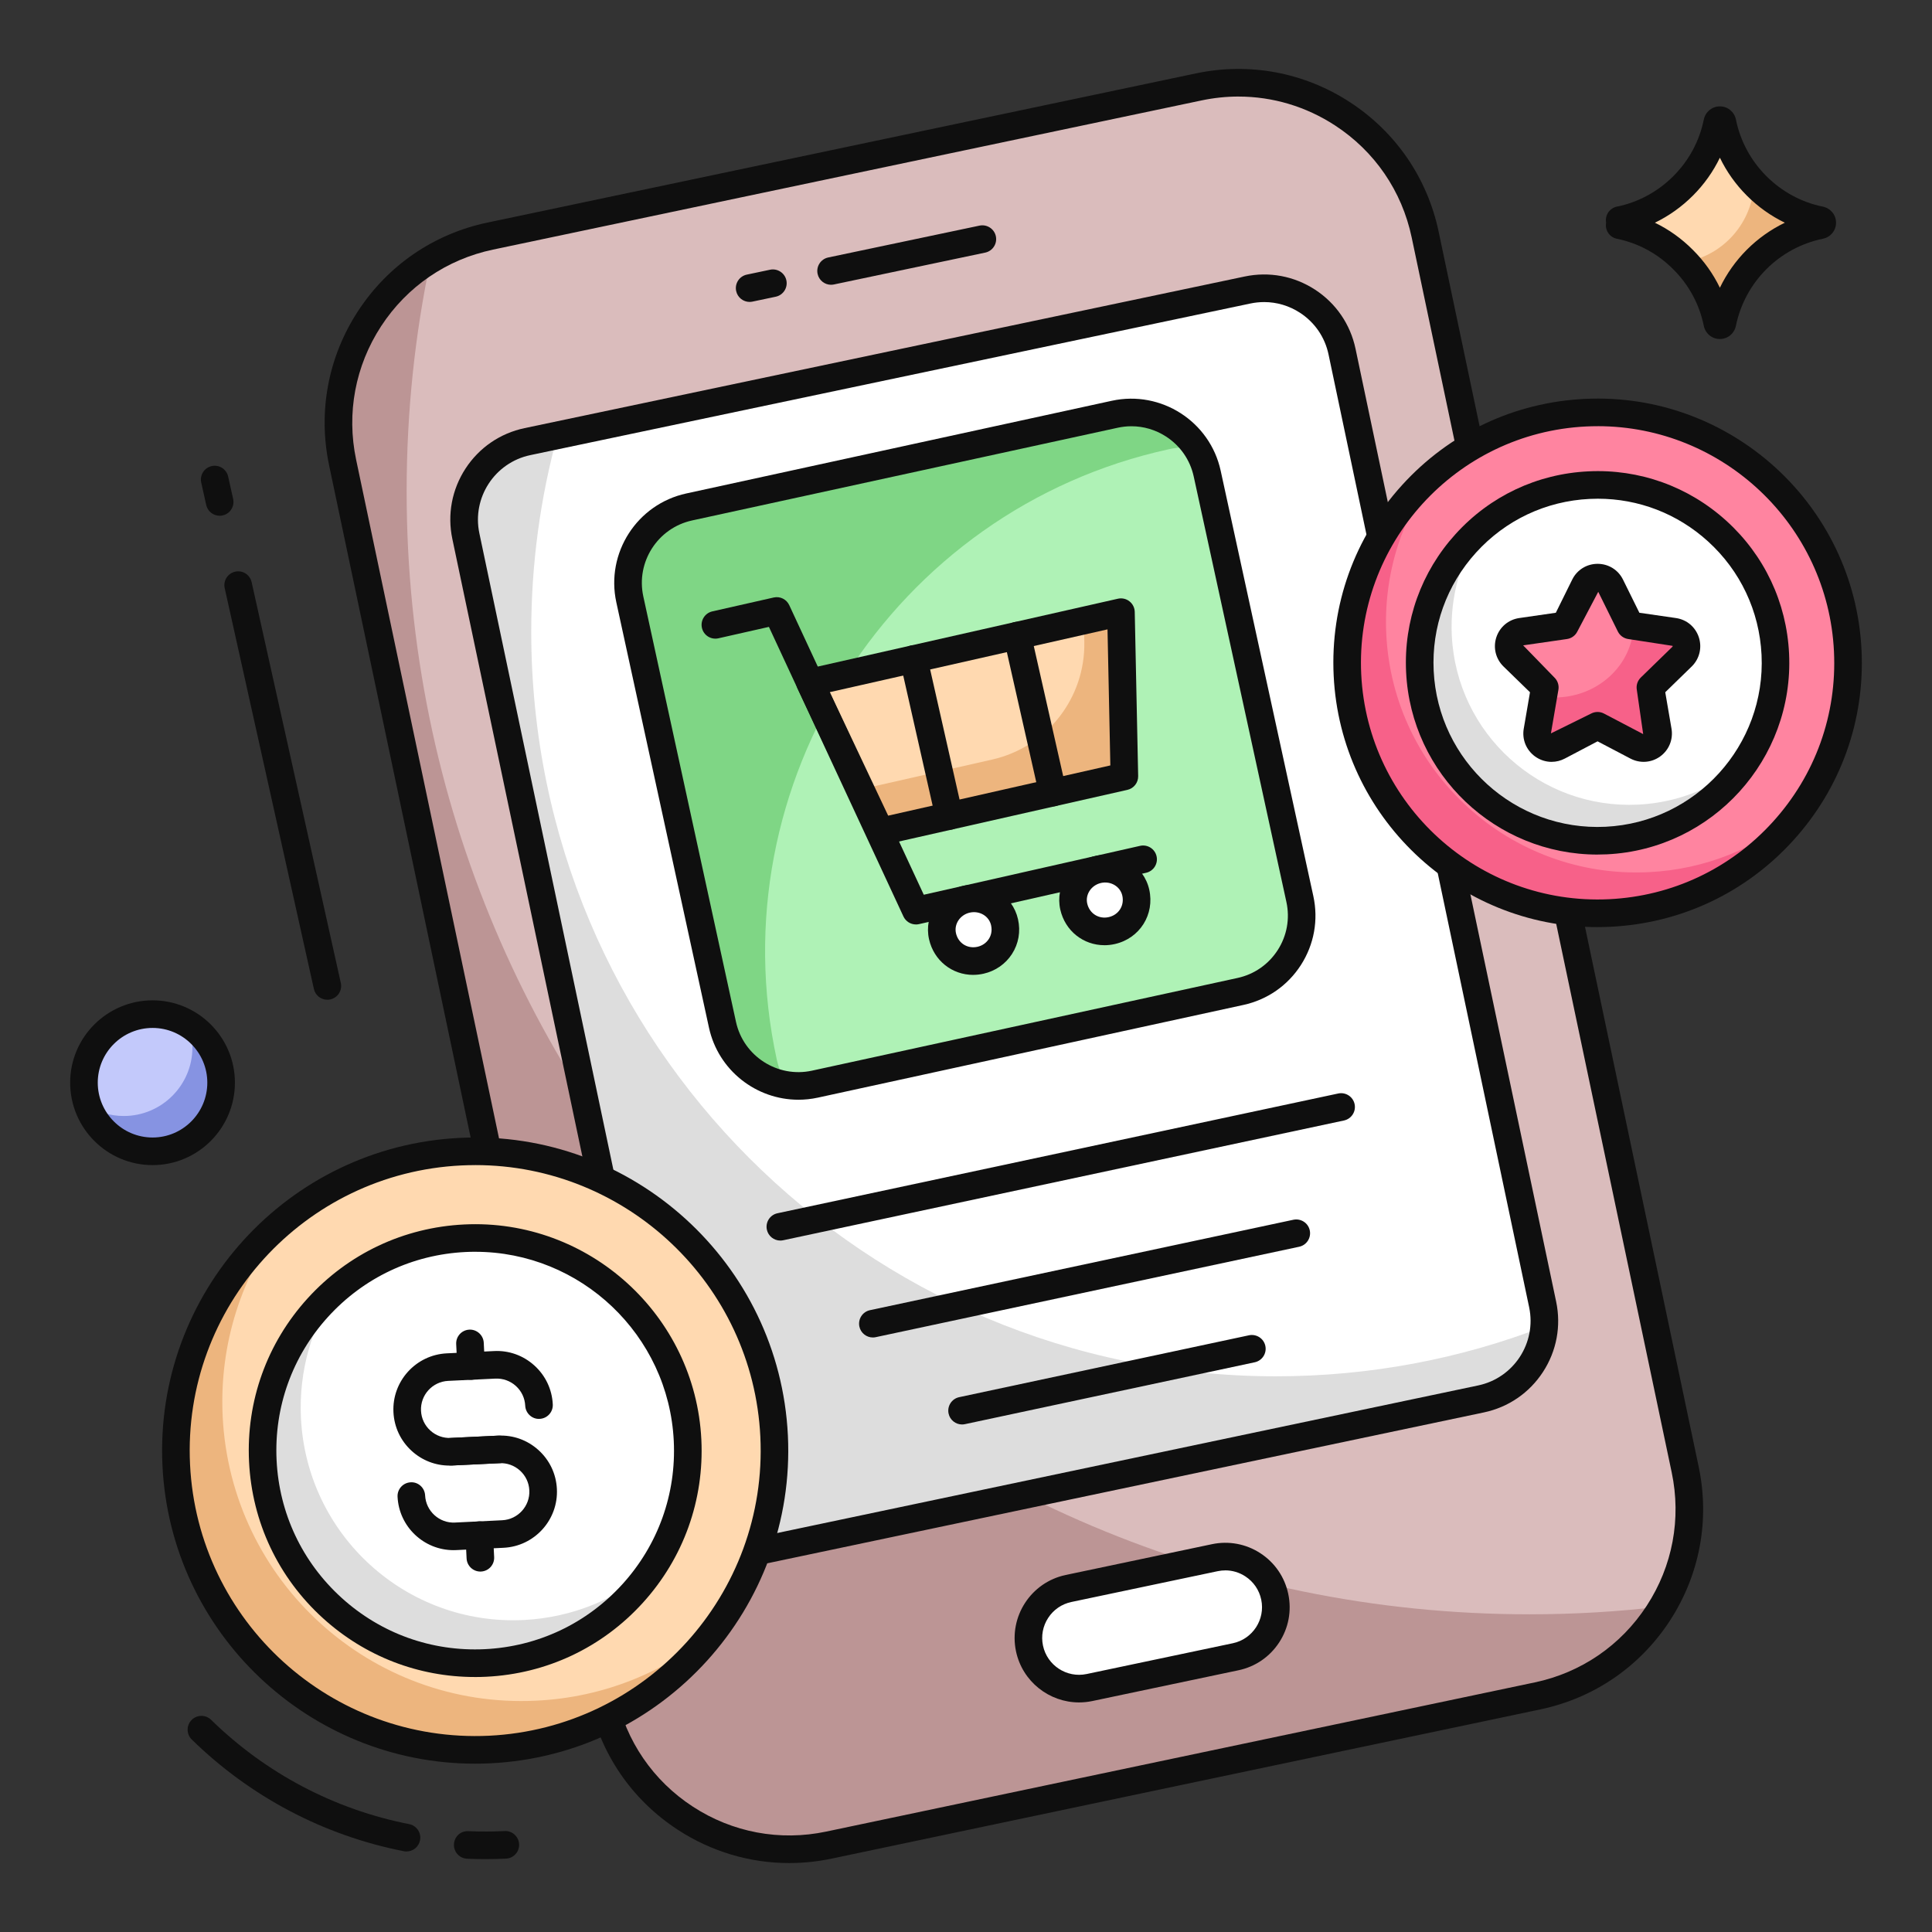
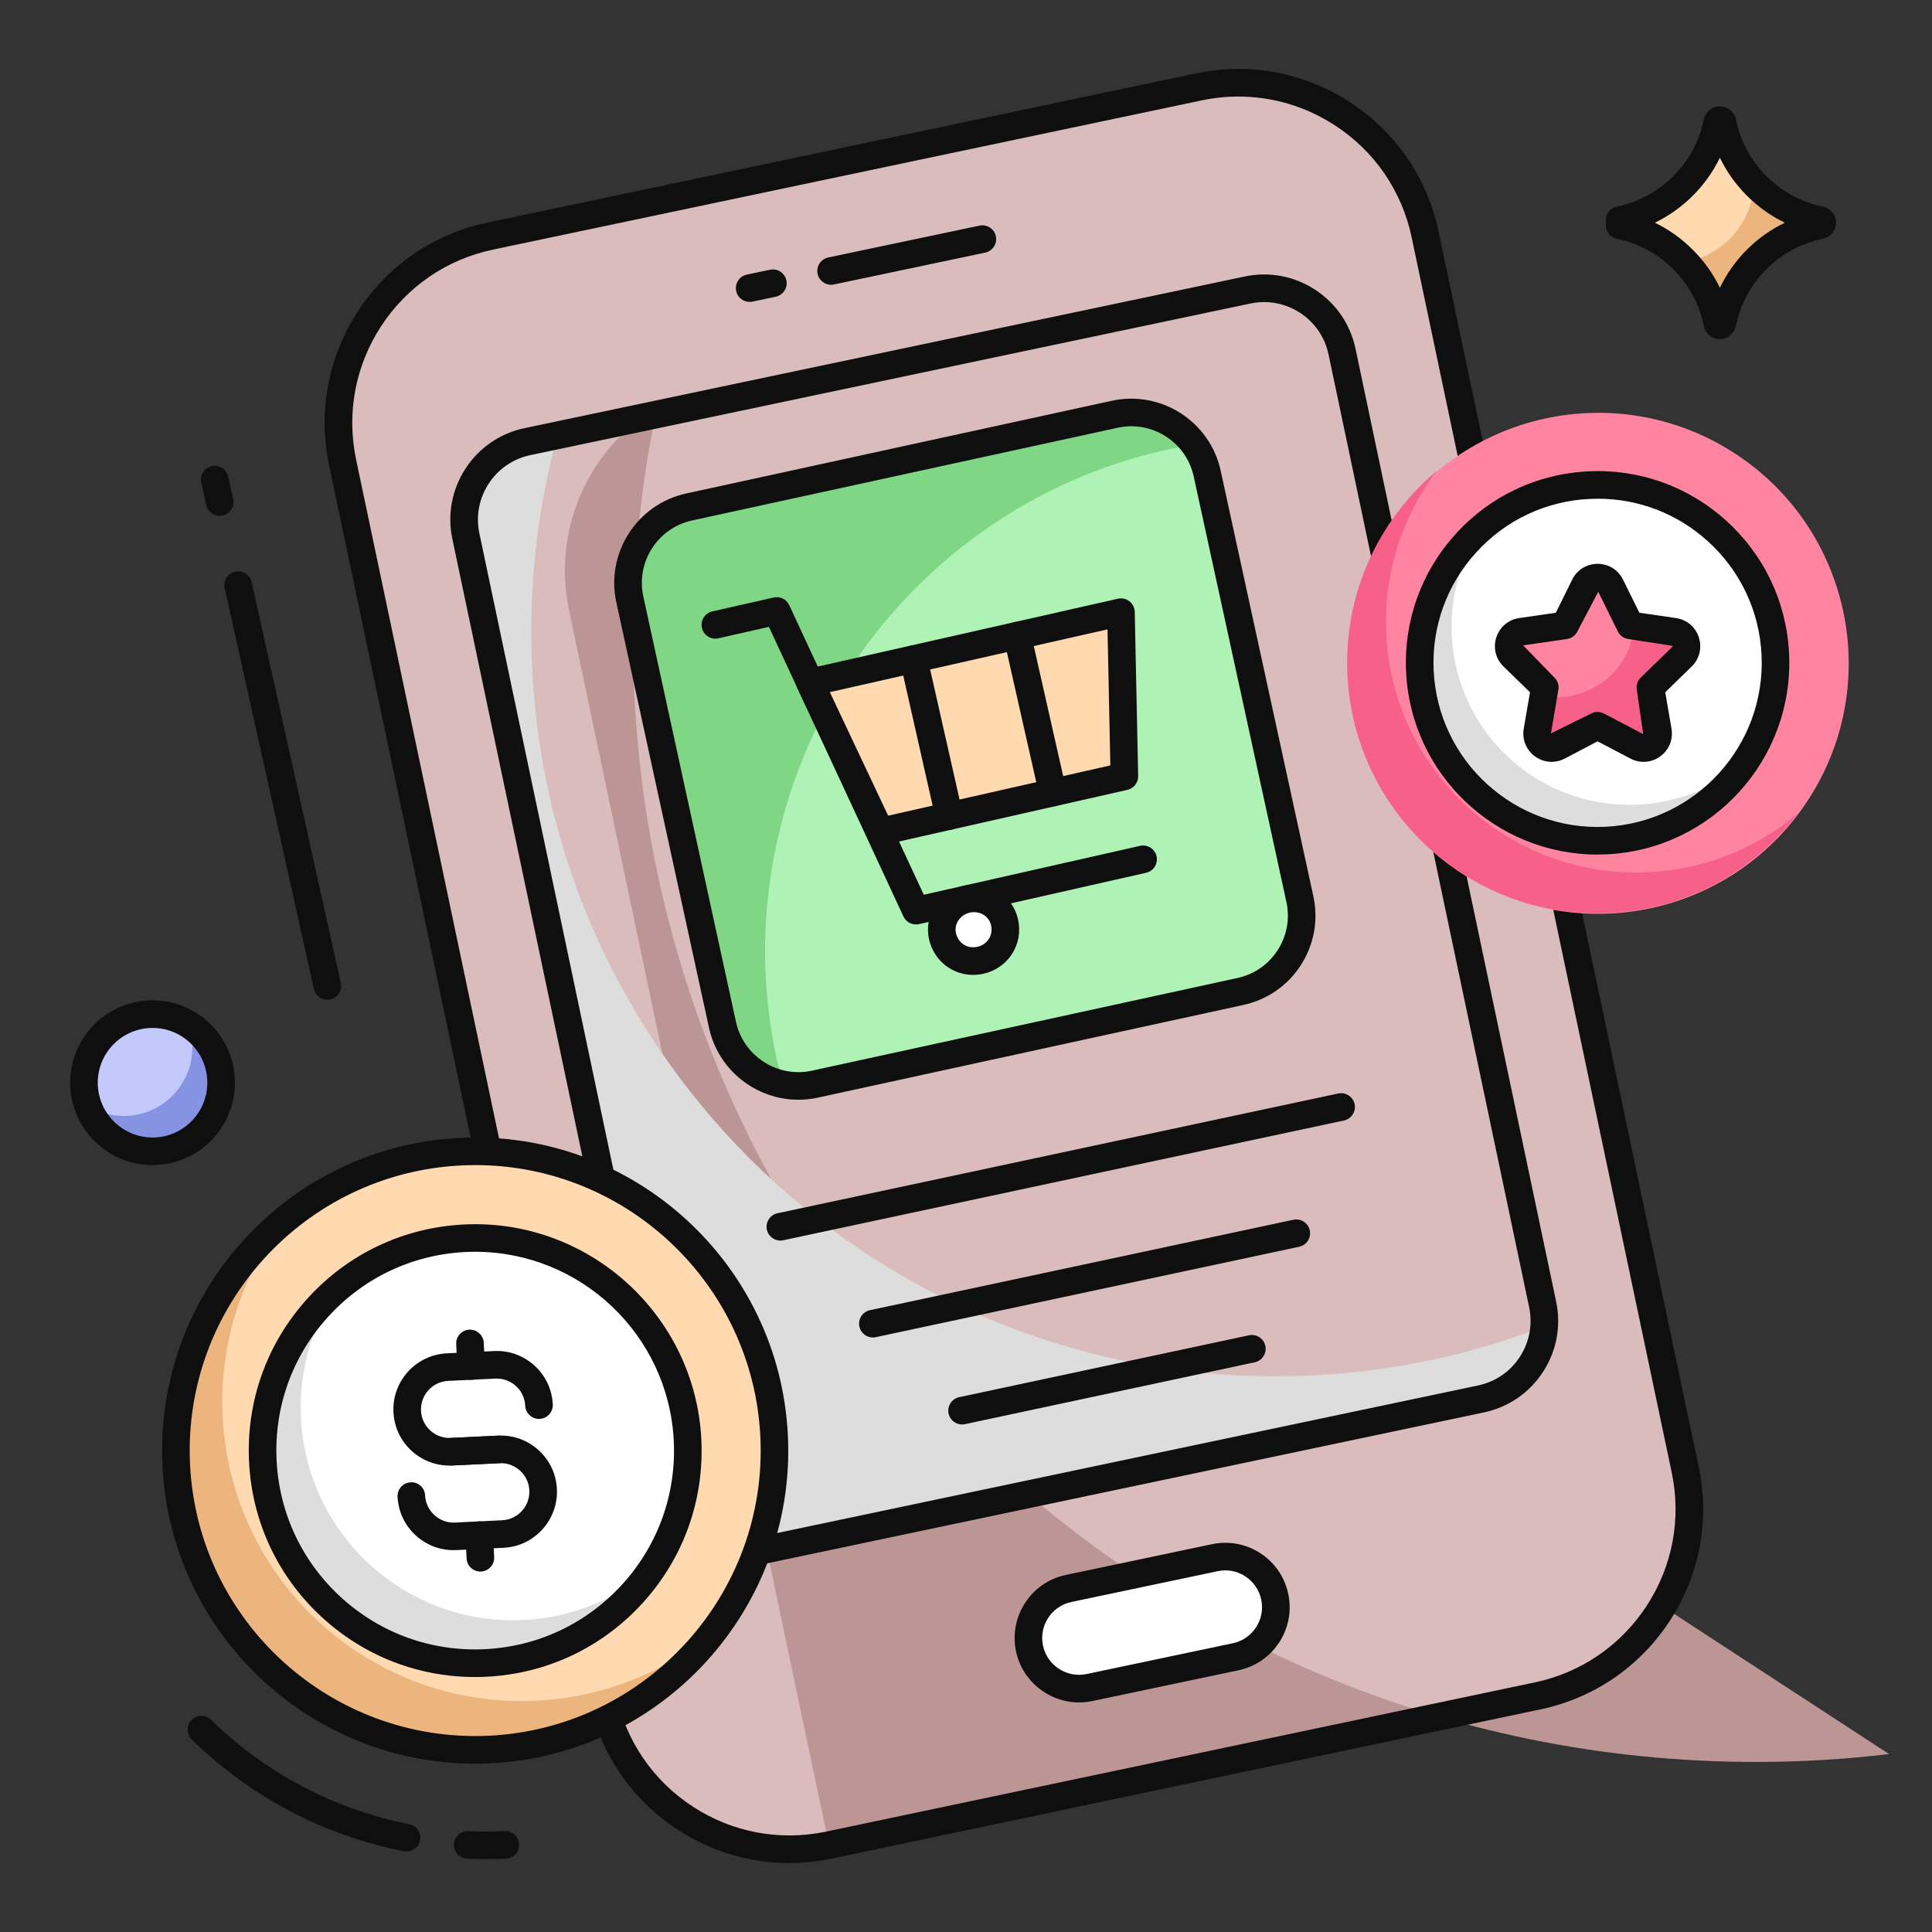
<svg xmlns="http://www.w3.org/2000/svg" id="Layer_1" viewBox="0 0 105 105">
  <rect x="0" y="0" width="105" height="105" fill="#333333" stroke="none" />
  <script />
  <g>
    <g>
      <path d="m77.454 12.746 14.132 67.12c1.182 5.613-2.41 11.121-8.023 12.302l-38.509 8.108c-5.613 1.182-11.121-2.41-12.302-8.023l-14.132-67.12c-1.182-5.613 2.41-11.121 8.023-12.302l38.509-8.108c5.613-1.182 11.121 2.41 12.302 8.023z" fill="#dabcbc" />
    </g>
    <g>
-       <path d="m90.361 87.304c-1.433 2.407-3.84 4.241-6.801 4.862l-38.506 8.11c-5.617 1.184-11.119-2.407-12.303-8.024l-14.128-67.115c-.936-4.442 1.108-8.817 4.786-11.033-.86 4.06-1.309 8.282-1.309 12.6 0 33.71 27.32 61.03 61.021 61.03 2.445 0 4.862-.143 7.241-.43z" fill="#bc9595" />
+       <path d="m90.361 87.304c-1.433 2.407-3.84 4.241-6.801 4.862l-38.506 8.11l-14.128-67.115c-.936-4.442 1.108-8.817 4.786-11.033-.86 4.06-1.309 8.282-1.309 12.6 0 33.71 27.32 61.03 61.021 61.03 2.445 0 4.862-.143 7.241-.43z" fill="#bc9595" />
    </g>
    <g>
      <path d="m69.281 86.782c.313 1.487-.638 2.946-2.125 3.259l-7.945 1.673c-1.487.313-2.946-.638-3.259-2.125-.313-1.487.638-2.946 2.125-3.259l7.945-1.673c1.487-.313 2.946.638 3.259 2.125z" fill="#fff" />
    </g>
    <g>
-       <path d="m80.492 76.028-39.136 8.24c-2.342.493-4.641-1.006-5.134-3.348l-10.903-51.785c-.493-2.342 1.006-4.641 3.348-5.134l39.136-8.24c2.342-.493 4.641 1.006 5.134 3.348l10.903 51.785c.493 2.342-1.006 4.641-3.348 5.134z" fill="#fff" />
-     </g>
+       </g>
    <g>
      <path d="m83.913 72.097c-.124 1.882-1.49 3.525-3.42 3.935l-39.136 8.234c-2.34.497-4.642-1.003-5.139-3.343l-10.899-51.793c-.497-2.34 1.003-4.633 3.343-5.13l1.633-.344c-.927 3.401-1.423 6.973-1.423 10.67 0 22.353 18.121 40.473 40.464 40.473 5.139 0 10.049-.955 14.577-2.703z" fill="#ddd" />
    </g>
    <g>
      <path d="m42.892 101.253c-2.136 0-4.229-.617-6.06-1.812-2.492-1.625-4.201-4.122-4.814-7.033l-14.132-67.12c-.613-2.911-.056-5.885 1.569-8.377 1.625-2.491 4.123-4.201 7.033-4.814l38.509-8.108c2.908-.613 5.885-.056 8.376 1.569s4.201 4.123 4.814 7.033l14.132 67.12c.613 2.911.056 5.885-1.569 8.377-1.625 2.491-4.123 4.201-7.033 4.814l-38.509 8.108c-.771.162-1.546.243-2.316.243zm24.419-96.006c-.667 0-1.337.07-2.005.21l-38.509 8.108c-2.518.53-4.68 2.01-6.085 4.165s-1.888 4.73-1.358 7.249l14.132 67.12c.53 2.519 2.01 4.68 4.166 6.086s4.73 1.888 7.249 1.358l38.509-8.108c2.518-.53 4.68-2.01 6.085-4.165s1.888-4.73 1.358-7.249l-14.132-67.12c-.53-2.518-2.01-4.68-4.166-6.085-1.584-1.033-3.396-1.568-5.244-1.568z" fill="#0f0f0f" />
    </g>
    <g>
      <path d="m40.462 85.112c-2.353 0-4.47-1.646-4.974-4.037l-10.904-51.785c-.28-1.329-.025-2.687.716-3.825.742-1.137 1.882-1.918 3.211-2.198l39.136-8.24c1.329-.279 2.688-.025 3.825.716 1.137.742 1.918 1.882 2.198 3.211l10.903 51.785c.28 1.329.025 2.687-.716 3.825-.742 1.137-1.882 1.918-3.211 2.198l-.154-.734.154.734-39.136 8.24c-.352.074-.703.11-1.048.11zm28.241-68.695c-.248 0-.498.026-.746.078l-39.136 8.24c-1.934.407-3.176 2.312-2.769 4.246l10.904 51.785c.197.937.748 1.741 1.549 2.264.802.523 1.759.702 2.696.505l39.136-8.24c1.934-.407 3.176-2.312 2.769-4.246l-10.903-51.785c-.197-.937-.748-1.741-1.549-2.264-.589-.384-1.263-.583-1.951-.583z" fill="#0f0f0f" />
    </g>
    <g>
      <path d="m58.643 92.523c-1.62 0-3.079-1.133-3.426-2.78-.397-1.889.816-3.75 2.705-4.147l7.945-1.673c.914-.192 1.85-.018 2.634.493.783.511 1.32 1.296 1.513 2.211.193.915.018 1.851-.493 2.634-.511.783-1.296 1.321-2.211 1.514l-7.945 1.673c-.242.051-.483.075-.722.075zm7.95-7.176c-.139 0-.278.014-.417.044l-7.946 1.673c-.523.11-.972.417-1.264.865s-.392.982-.282 1.505c.227 1.08 1.292 1.772 2.371 1.546l7.945-1.673c1.08-.227 1.773-1.291 1.545-2.371-.11-.523-.417-.972-.865-1.264-.329-.215-.705-.326-1.088-.326z" fill="#0f0f0f" />
    </g>
    <g>
      <path d="m40.741 16.409c-.347 0-.659-.242-.733-.596-.085-.405.174-.803.58-.888l1.262-.266c.403-.085.803.174.888.579s-.174.803-.58.888l-1.262.266c-.052.011-.104.016-.155.016z" fill="#0f0f0f" />
    </g>
    <g>
      <path d="m45.167 15.477c-.347 0-.659-.242-.733-.596-.085-.405.174-.803.579-.888l8.222-1.731c.403-.084.803.174.888.579.085.405-.174.803-.58.888l-8.221 1.731c-.052.011-.104.016-.156.016z" fill="#0f0f0f" />
    </g>
    <g>
      <path d="m17.79 54.334c-.344 0-.654-.238-.731-.587l-4.847-21.783c-.09-.404.165-.805.569-.895.407-.091.805.165.895.569l4.847 21.783c.09.404-.165.805-.569.895-.055.012-.11.018-.164.018z" fill="#0f0f0f" />
    </g>
    <g>
      <path d="m11.938 28.03c-.344 0-.654-.238-.731-.587l-.271-1.217c-.09-.404.165-.805.569-.895.404-.092.805.165.895.569l.271 1.217c.09.404-.165.805-.569.895-.055.012-.11.018-.164.018z" fill="#0f0f0f" />
    </g>
    <g>
      <path d="m88.026 11.965c1.335-.271 2.525-.938 3.45-1.864.925-.925 1.586-2.115 1.857-3.45.033-.159.245-.159.278 0 .271 1.335.932 2.525 1.857 3.45.925.925 2.115 1.593 3.45 1.864.159.033.159.245 0 .278-2.663.549-4.758 2.65-5.307 5.313-.033.159-.244.159-.278 0-.271-1.335-.932-2.524-1.864-3.45-.919-.925-2.108-1.593-3.443-1.864" fill="#ffd9b0" />
    </g>
    <g>
      <path d="m98.92 12.239c-2.669.548-4.763 2.651-5.311 5.32-.036.153-.243.153-.279 0-.261-1.276-.863-2.417-1.725-3.316 2.067-.377 3.639-2.139 3.729-4.295.036.054.09.108.135.153.926.925 2.112 1.59 3.451 1.86.153.036.153.252-0.0.279z" fill="#edb57e" />
    </g>
    <g>
      <path d="m93.471 18.425c-.426 0-.785-.294-.873-.716-.238-1.169-.811-2.229-1.658-3.071-.847-.853-1.904-1.426-3.064-1.661-.402-.082-.664-.472-.587-.874-.076-.402.185-.792.588-.874 1.157-.235 2.218-.808 3.068-1.659.845-.845 1.416-1.906 1.652-3.069.089-.426.448-.72.874-.72.426 0 .785.294.873.716.237 1.167.809 2.228 1.653 3.073.851.851 1.912 1.424 3.068 1.659.426.089.72.448.72.875-0.0.426-.295.785-.717.872-2.379.49-4.234 2.347-4.725 4.73-.088.424-.447.718-.874.718zm-3.53-6.321c.758.367 1.454.864 2.06 1.474.608.604 1.104 1.3 1.471 2.06.743-1.543 1.989-2.79 3.53-3.534-.757-.367-1.455-.863-2.065-1.473-.606-.606-1.1-1.302-1.465-2.06-.366.758-.859 1.453-1.466 2.06-.609.61-1.307 1.105-2.064 1.472z" fill="#0f0f0f" />
    </g>
    <g>
      <g>
        <path d="m12.017 58.84c0 2.063-1.668 3.731-3.724 3.731-2.062 0-3.731-1.668-3.731-3.731 0-2.055 1.668-3.724 3.731-3.724 2.056 0 3.724 1.668 3.724 3.724z" fill="#c3c9fb" />
      </g>
      <g>
        <path d="m12.017 58.839c0 2.06-1.672 3.732-3.723 3.732-1.611 0-2.993-1.03-3.512-2.465.563.343 1.232.546 1.945.546 2.06 0 3.732-1.672 3.732-3.732 0-.431-.07-.854-.211-1.241 1.056.651 1.769 1.822 1.769 3.16z" fill="#8693e2" />
      </g>
      <g>
        <path d="m8.293 63.321c-2.471 0-4.48-2.01-4.48-4.481 0-2.467 2.01-4.474 4.48-4.474 2.467 0 4.474 2.007 4.474 4.474 0 2.471-2.007 4.481-4.474 4.481zm0-7.455c-1.644 0-2.98 1.334-2.98 2.974 0 1.644 1.337 2.981 2.98 2.981 1.64 0 2.974-1.337 2.974-2.981 0-1.64-1.334-2.974-2.974-2.974z" fill="#0f0f0f" />
      </g>
    </g>
    <g>
      <g>
        <path d="m42.409 67.422c-.346 0-.657-.241-.732-.594-.086-.405.172-.804.577-.89l30.476-6.509c.402-.086.804.171.89.577.086.405-.172.804-.577.89l-30.476 6.509c-.053.011-.105.017-.158.017z" fill="#0f0f0f" />
      </g>
      <g>
        <path d="m47.437 72.689c-.346 0-.657-.241-.732-.594-.086-.405.172-.804.577-.89l23.011-4.914c.404-.084.804.171.89.577s-.172.804-.577.89l-23.011 4.914c-.053.011-.105.017-.158.017z" fill="#0f0f0f" />
      </g>
      <g>
        <path d="m52.285 77.417c-.346 0-.657-.241-.732-.594-.086-.405.172-.804.577-.89l15.749-3.363c.404-.085.804.171.89.577.086.405-.172.804-.577.89l-15.749 3.363c-.053.011-.105.017-.158.017z" fill="#0f0f0f" />
      </g>
    </g>
    <g>
      <path d="m65.609 25.741 5.036 23.119c.496 2.278-.948 4.527-3.227 5.024l-23.129 5.038c-2.278.496-4.527-.948-5.024-3.227l-5.036-23.119c-.496-2.278.948-4.527 3.227-5.024l23.129-5.038c2.278-.496 4.527.948 5.024 3.227z" fill="#aff2b6" />
    </g>
    <g>
      <path d="m65.025 24.357c-.475-.076-.974-.057-1.48.053l-.017.004c-14.982 3.263-24.573 18.196-21.31 33.178.11.506.309.966.578 1.375-1.695-.233-3.14-1.5-3.527-3.276l-5.035-23.116c-.495-2.274.954-4.531 3.228-5.026l23.125-5.037c1.768-.385 3.521.402 4.438 1.847z" fill="#7fd685" />
    </g>
    <g>
      <path d="m43.39 59.768c-2.287 0-4.351-1.591-4.858-3.914l-5.036-23.119c-.583-2.679 1.122-5.333 3.8-5.916l23.129-5.038c2.676-.582 5.333 1.121 5.916 3.8l5.036 23.119c.283 1.297.043 2.627-.674 3.745-.718 1.117-1.828 1.889-3.125 2.171l-23.129 5.038c-.355.077-.709.114-1.059.114zm18.101-36.602c-.248 0-.498.027-.746.081l-23.129 5.038c-1.871.407-3.061 2.26-2.653 4.131l5.036 23.119c.407 1.871 2.266 3.061 4.131 2.653l23.129-5.038c.906-.197 1.681-.736 2.183-1.516.501-.78.668-1.709.471-2.615l-5.036-23.119c-.197-.906-.735-1.681-1.516-2.182-.567-.364-1.212-.552-1.87-.552z" fill="#0f0f0f" />
    </g>
    <g>
      <g>
        <path d="m60.921 33.271.186 8.925-13.259 2.997-3.829-8.101z" fill="#ffd9b0" />
      </g>
      <g>
-         <path d="m61.109 42.192-13.258 3.004-1.089-2.295 7.161-1.621c2.979-.674 5.071-3.352 5.007-6.405l-.024-1.143 2.018-.458z" fill="#edb57e" />
-       </g>
+         </g>
      <g>
        <path d="m49.78 50.242c-.287 0-.555-.165-.68-.434l-7.311-15.738-2.744.62c-.406.092-.806-.162-.897-.566-.091-.404.162-.805.566-.897l3.334-.754c.35-.078.697.095.846.416l7.311 15.738 11.755-2.657c.403-.092.806.162.897.566.091.404-.162.805-.566.897l-12.346 2.791c-.056.013-.111.019-.166.019z" fill="#0f0f0f" />
      </g>
      <g>
        <path d="m47.849 45.943c-.285 0-.552-.163-.678-.429l-3.829-8.102c-.097-.206-.096-.445.004-.649s.287-.353.509-.403l16.901-3.821c.219-.05.451.002.627.141.178.139.283.35.288.575l.186 8.925c.007.356-.237.669-.584.747l-13.259 2.998c-.056.013-.111.019-.166.019zm-2.751-8.326 3.172 6.712 12.075-2.73-.154-7.394z" fill="#0f0f0f" />
      </g>
      <g>
        <g>
          <path d="m57.215 43.825c-.343 0-.652-.237-.731-.585l-1.929-8.531c-.091-.404.162-.805.566-.897.404-.093.806.162.897.566l1.929 8.531c.091.404-.162.805-.566.897-.056.013-.111.019-.166.019z" fill="#0f0f0f" />
        </g>
        <g>
          <path d="m51.583 45.099c-.343 0-.652-.237-.731-.585l-1.929-8.531c-.091-.404.162-.805.566-.897.404-.092.806.162.897.566l1.929 8.531c.091.404-.162.805-.566.897-.056.013-.111.019-.166.019z" fill="#0f0f0f" />
        </g>
      </g>
      <g>
        <g>
-           <path d="m58.357 49.271c.219.971 1.147 1.512 2.066 1.304s1.524-1.095 1.304-2.066c-.208-.92-1.135-1.461-2.054-1.253s-1.524 1.095-1.316 2.015z" fill="#fff" />
-           <path d="m60.021 51.37c-1.135 0-2.132-.77-2.396-1.934 0 0 0-0 0-0-.294-1.304.55-2.61 1.882-2.911 1.334-.303 2.657.515 2.951 1.819.306 1.355-.515 2.657-1.87 2.963-.191.043-.381.064-.568.064zm-.933-2.265c.124.544.628.86 1.169.738.543-.123.861-.626.738-1.169-.112-.497-.632-.805-1.157-.687-.526.119-.862.62-.75 1.118z" fill="#0f0f0f" />
-         </g>
+           </g>
        <g>
          <path d="m51.223 50.883c.219.971 1.147 1.512 2.066 1.304.919-.208 1.524-1.095 1.304-2.066-.208-.92-1.136-1.461-2.055-1.253-.919.208-1.524 1.095-1.316 2.015z" fill="#fff" />
          <path d="m52.888 52.983c-1.135 0-2.132-.77-2.396-1.934-.295-1.304.549-2.611 1.882-2.912.64-.145 1.294-.04 1.847.292.567.342.96.884 1.105 1.527.15.662.034 1.333-.327 1.891-.353.546-.901.926-1.543 1.071-.191.043-.381.064-.567.064zm-.933-2.265c.123.543.623.859 1.169.738.258-.058.476-.208.615-.423.099-.153.201-.406.124-.747-.054-.24-.202-.443-.416-.572-.221-.132-.485-.173-.742-.115-.526.119-.862.621-.75 1.118z" fill="#0f0f0f" />
        </g>
      </g>
    </g>
    <g>
      <g>
        <g>
          <ellipse cx="25.825" cy="78.836" fill="#ffd9b0" rx="16.265" ry="16.265" transform="matrix(.535 -.845 .845 .535 -54.607 58.519)" />
        </g>
        <g>
          <path d="m38.809 88.638c-2.813 3.713-7.19 6.203-12.198 6.445-8.972.432-16.598-6.486-17.031-15.458-.258-5.285 2.039-10.107 5.804-13.262-2.228 2.934-3.472 6.638-3.283 10.606.438 8.973 8.063 15.897 17.036 15.459 3.698-.176 7.043-1.577 9.672-3.791z" fill="#edb57e" />
        </g>
        <g>
          <ellipse cx="25.825" cy="78.836" fill="#fff" rx="11.555" ry="11.555" transform="matrix(.528 -.849 .849 .528 -54.763 59.145)" />
        </g>
        <g>
          <path d="m35.431 85.258c-1.963 2.936-5.247 4.939-9.048 5.121-6.37.307-11.792-4.607-12.097-10.982-.181-3.7 1.402-7.078 4.005-9.317-1.335 1.99-2.059 4.408-1.935 6.981.31 6.377 5.726 11.294 12.102 10.983 2.672-.131 5.092-1.164 6.973-2.787z" fill="#ddd" />
        </g>
        <g>
          <path d="m25.816 95.852c-9.007 0-16.544-7.099-16.986-16.191-.455-9.371 6.8-17.365 16.171-17.82 9.364-.463 17.364 6.8 17.819 16.171.455 9.371-6.8 17.365-16.171 17.82-.279.014-.557.02-.833.02zm.018-32.531c-.252 0-.505.006-.76.018-8.545.415-15.16 7.704-14.746 16.249.415 8.545 7.69 15.15 16.249 14.745 8.545-.415 15.16-7.704 14.746-16.249-.402-8.29-7.276-14.764-15.489-14.764z" fill="#0f0f0f" />
        </g>
        <g>
          <path d="m25.811 91.142c-3.061 0-5.972-1.122-8.255-3.193-2.434-2.209-3.862-5.233-4.021-8.516s.97-6.431 3.178-8.865c2.209-2.434 5.233-3.862 8.517-4.021 6.753-.33 12.557 4.917 12.887 11.695.159 3.283-.97 6.431-3.178 8.865-2.209 2.434-5.233 3.862-8.517 4.021-.204.01-.407.015-.61.015zm.02-23.111c-.176 0-.352.004-.53.013-2.882.14-5.538 1.394-7.478 3.531-1.939 2.137-2.931 4.902-2.791 7.785s1.394 5.538 3.532 7.478c2.137 1.939 4.896 2.93 7.785 2.791 2.882-.14 5.538-1.394 7.478-3.531 1.939-2.137 2.931-4.902 2.791-7.784-.28-5.773-5.068-10.282-10.787-10.282z" fill="#0f0f0f" />
        </g>
        <g>
          <g>
            <path d="m24.427 79.651c-.759 0-1.481-.278-2.047-.792-.604-.548-.958-1.298-.997-2.112-.082-1.681 1.219-3.114 2.9-3.196l2.565-.124c.81-.043 1.595.24 2.198.788.604.548.958 1.298.997 2.112.02.414-.299.765-.713.785-.404.028-.765-.299-.785-.713-.02-.414-.2-.795-.507-1.074-.308-.279-.711-.42-1.118-.401l-2.565.124c-.854.042-1.516.77-1.474 1.625.02.414.2.795.507 1.074.307.278.701.42 1.118.401l2.565-.124c.414-.023.765.299.785.713.02.414-.299.765-.713.785l-2.565.124c-.05.003-.101.004-.151.004z" fill="#0f0f0f" />
          </g>
          <g>
            <path d="m24.652 84.248c-1.615 0-2.967-1.273-3.046-2.903-.02-.414.299-.765.713-.785.413-.026.765.299.785.713.042.854.777 1.52 1.625 1.474l2.565-.125c.854-.042 1.516-.77 1.474-1.625-.02-.414-.2-.795-.507-1.074-.308-.279-.709-.423-1.118-.401l-2.565.124c-.404.026-.765-.299-.785-.713-.02-.414.299-.765.713-.785l2.565-.124c.814-.042 1.595.24 2.198.788.604.548.958 1.298.997 2.112.082 1.68-1.219 3.114-2.9 3.195l-2.565.125c-.05.002-.1.004-.149.004z" fill="#0f0f0f" />
          </g>
          <g>
            <path d="m25.602 74.989c-.397 0-.729-.312-.749-.714l-.06-1.227c-.02-.414.299-.765.713-.785.405-.021.765.299.785.713l.06 1.227c.02.414-.299.765-.713.785-.012.001-.024.001-.037.001z" fill="#0f0f0f" />
          </g>
          <g>
            <path d="m26.107 85.411c-.397 0-.729-.312-.749-.714l-.06-1.227c-.02-.414.299-.765.713-.785.408-.029.765.299.785.713l.06 1.227c.02.414-.299.765-.713.785-.012.001-.024.001-.037.001z" fill="#0f0f0f" />
          </g>
        </g>
      </g>
      <g>
        <path d="m22.094 100.624c-.048 0-.097-.005-.146-.014-4.355-.856-8.34-2.955-11.525-6.07-.296-.29-.301-.764-.012-1.061.29-.296.764-.302 1.061-.012 2.975 2.91 6.698 4.871 10.765 5.67.407.08.671.474.591.88-.07.358-.384.606-.735.606z" fill="#0f0f0f" />
      </g>
      <g>
        <path d="m26.38 101.039c-.333 0-.663-.007-.992-.021-.414-.018-.735-.368-.717-.781.018-.414.355-.74.782-.717.651.028 1.31.026 1.975-.006.402-.028.765.299.785.713.02.414-.299.765-.713.785-.374.018-.748.027-1.119.027z" fill="#0f0f0f" />
      </g>
    </g>
    <g>
      <g>
        <g>
          <ellipse cx="86.826" cy="36.024" fill="#ff84a0" rx="13.611" ry="13.611" transform="matrix(.535 -.845 .845 .535 9.967 90.146)" />
        </g>
        <g>
          <path d="m97.691 44.227c-2.354 3.107-6.016 5.191-10.208 5.393-7.508.362-13.89-5.428-14.252-12.935-.216-4.423 1.706-8.457 4.857-11.098-1.864 2.455-2.906 5.555-2.747 8.876.366 7.509 6.747 13.303 14.256 12.937 3.095-.147 5.894-1.32 8.094-3.172z" fill="#f76189" />
        </g>
        <g>
          <ellipse cx="86.826" cy="36.024" fill="#fff" rx="9.67" ry="9.67" transform="matrix(.528 -.849 .849 .528 10.39 90.743)" />
        </g>
        <g>
          <path d="m94.864 41.398c-1.643 2.457-4.39 4.133-7.572 4.286-5.33.257-9.868-3.855-10.123-9.19-.152-3.096 1.173-5.923 3.352-7.797-1.117 1.666-1.723 3.689-1.619 5.842.26 5.336 4.792 9.451 10.128 9.191 2.236-.109 4.261-.974 5.835-2.333z" fill="#ddd" />
        </g>
        <g>
-           <path d="m86.818 50.386c-7.602 0-13.964-5.992-14.336-13.666-.186-3.831 1.131-7.506 3.709-10.347 2.578-2.841 6.107-4.508 9.939-4.694 7.906-.386 14.657 5.739 15.04 13.649.186 3.831-1.131 7.506-3.709 10.346-2.578 2.841-6.107 4.508-9.939 4.694-.235.011-.47.017-.704.017zm.015-27.223c-.209 0-.419.005-.63.015-7.083.344-12.566 6.386-12.223 13.469.344 7.083 6.381 12.565 13.47 12.223 3.431-.167 6.592-1.659 8.9-4.203 2.309-2.544 3.489-5.835 3.322-9.266-.333-6.872-6.032-12.239-12.839-12.239z" fill="#0f0f0f" />
-         </g>
+           </g>
        <g>
          <path d="m86.82 46.444c-5.516 0-10.131-4.347-10.401-9.915-.135-2.78.821-5.446 2.691-7.507 1.87-2.061 4.431-3.271 7.211-3.405 2.77-.138 5.445.821 7.506 2.691 2.061 1.871 3.271 4.431 3.405 7.211.278 5.739-4.164 10.634-9.902 10.912-.171.008-.341.012-.511.012zm.016-19.34c-.147 0-.294.004-.442.011-2.379.115-4.572 1.151-6.173 2.915-1.602 1.765-2.419 4.047-2.304 6.426.239 4.912 4.417 8.716 9.342 8.477 4.912-.239 8.715-4.429 8.477-9.341-.116-2.38-1.151-4.572-2.915-6.173-1.655-1.502-3.765-2.315-5.984-2.315z" fill="#0f0f0f" />
        </g>
      </g>
    </g>
    <g>
      <path d="m91.419 35.685-1.723 1.676.407 2.37c.11.647-.569 1.138-1.148.83l-2.13-1.117-2.125 1.117c-.58.308-1.258-.183-1.149-.83l.407-2.37-1.723-1.676c-.47-.46-.209-1.258.438-1.352l2.381-.344 1.065-2.156c.287-.585 1.128-.585 1.415 0l1.065 2.156 2.381.344c.647.094.903.893.438 1.352z" fill="#ff84a0" />
    </g>
    <g>
      <path d="m91.423 35.687-1.73 1.67.41 2.37c.11.65-.57 1.14-1.15.83l-2.13-1.11-2.12 1.11c-.58.31-1.26-.18-1.15-.83l.31-1.86c.2.03.41.04.62.04 2.32 0 4.21-1.72 4.3-3.89l2.2.32c.64.09.9.89.44 1.35z" fill="#f76189" />
    </g>
    <g>
      <path d="m84.328 41.406c-.316 0-.63-.099-.9-.293-.479-.346-.715-.924-.616-1.507l.34-1.983-1.44-1.401c-.424-.415-.573-1.021-.39-1.584.184-.562.66-.963 1.243-1.048l1.991-.288.891-1.803c.26-.528.789-.856 1.38-.856h0c.592 0 1.121.329 1.38.858l.89 1.801 1.99.288c.581.084 1.056.484 1.24 1.042.185.562.039 1.17-.381 1.585-.001.001-.003.003-.004.004l-1.439 1.401.34 1.981c.099.585-.137 1.162-.616 1.509-.479.346-1.101.388-1.624.111l-1.778-.933-1.776.934c-.228.121-.475.181-.721.181zm2.497-2.712c.12 0 .239.029.348.086l2.13 1.117-.346-2.409c-.042-.244.039-.492.216-.665l1.72-1.674c.009-.009.018-.021.009-.048l-2.411-.371c-.244-.035-.456-.189-.565-.41l-1.065-2.156-1.135 2.156c-.109.221-.321.375-.565.41l-2.381.344 1.7 1.749c.177.172.258.421.216.665l-.407 2.37 2.185-1.078c.109-.057.229-.086.349-.086zm4.594-3.009h.01z" fill="#0f0f0f" />
    </g>
  </g>
</svg>